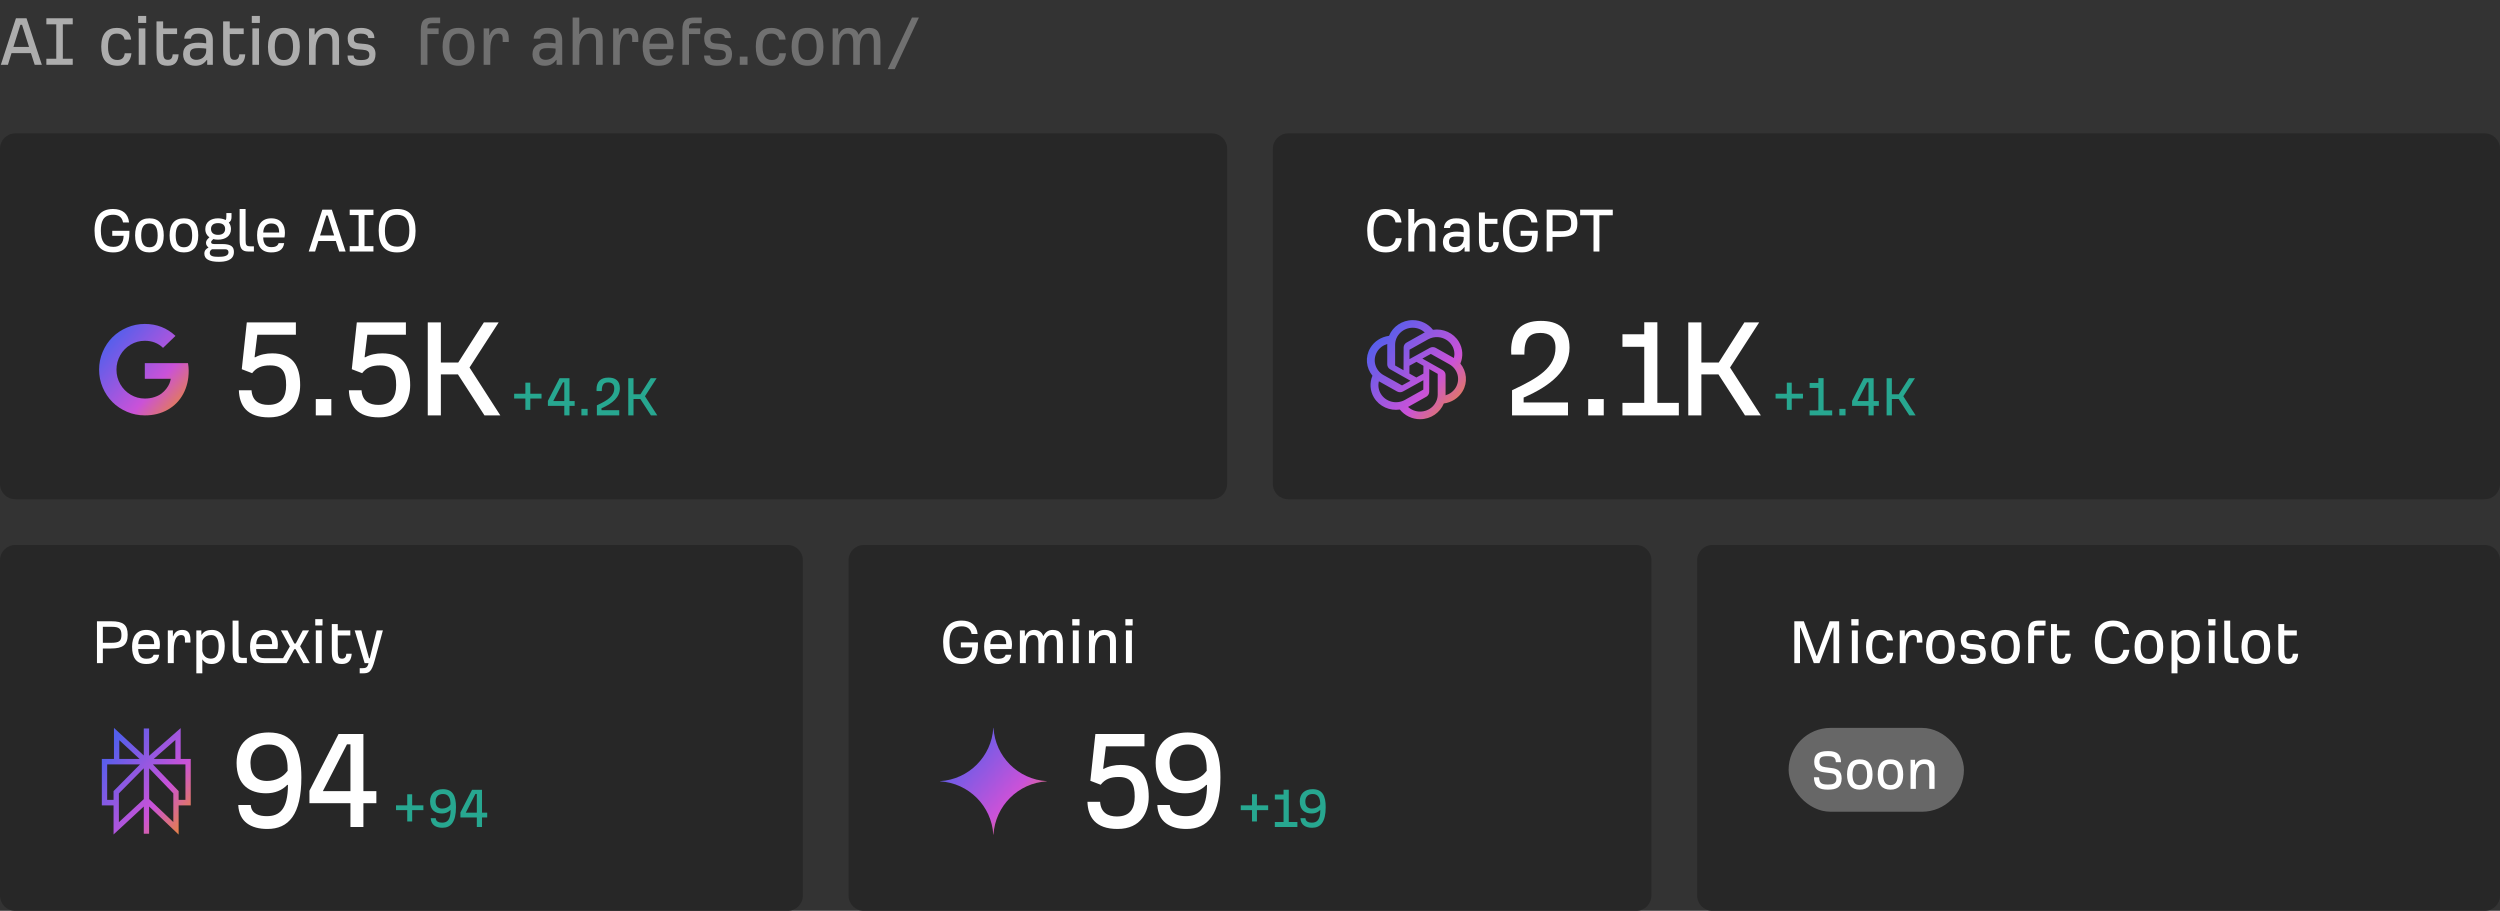
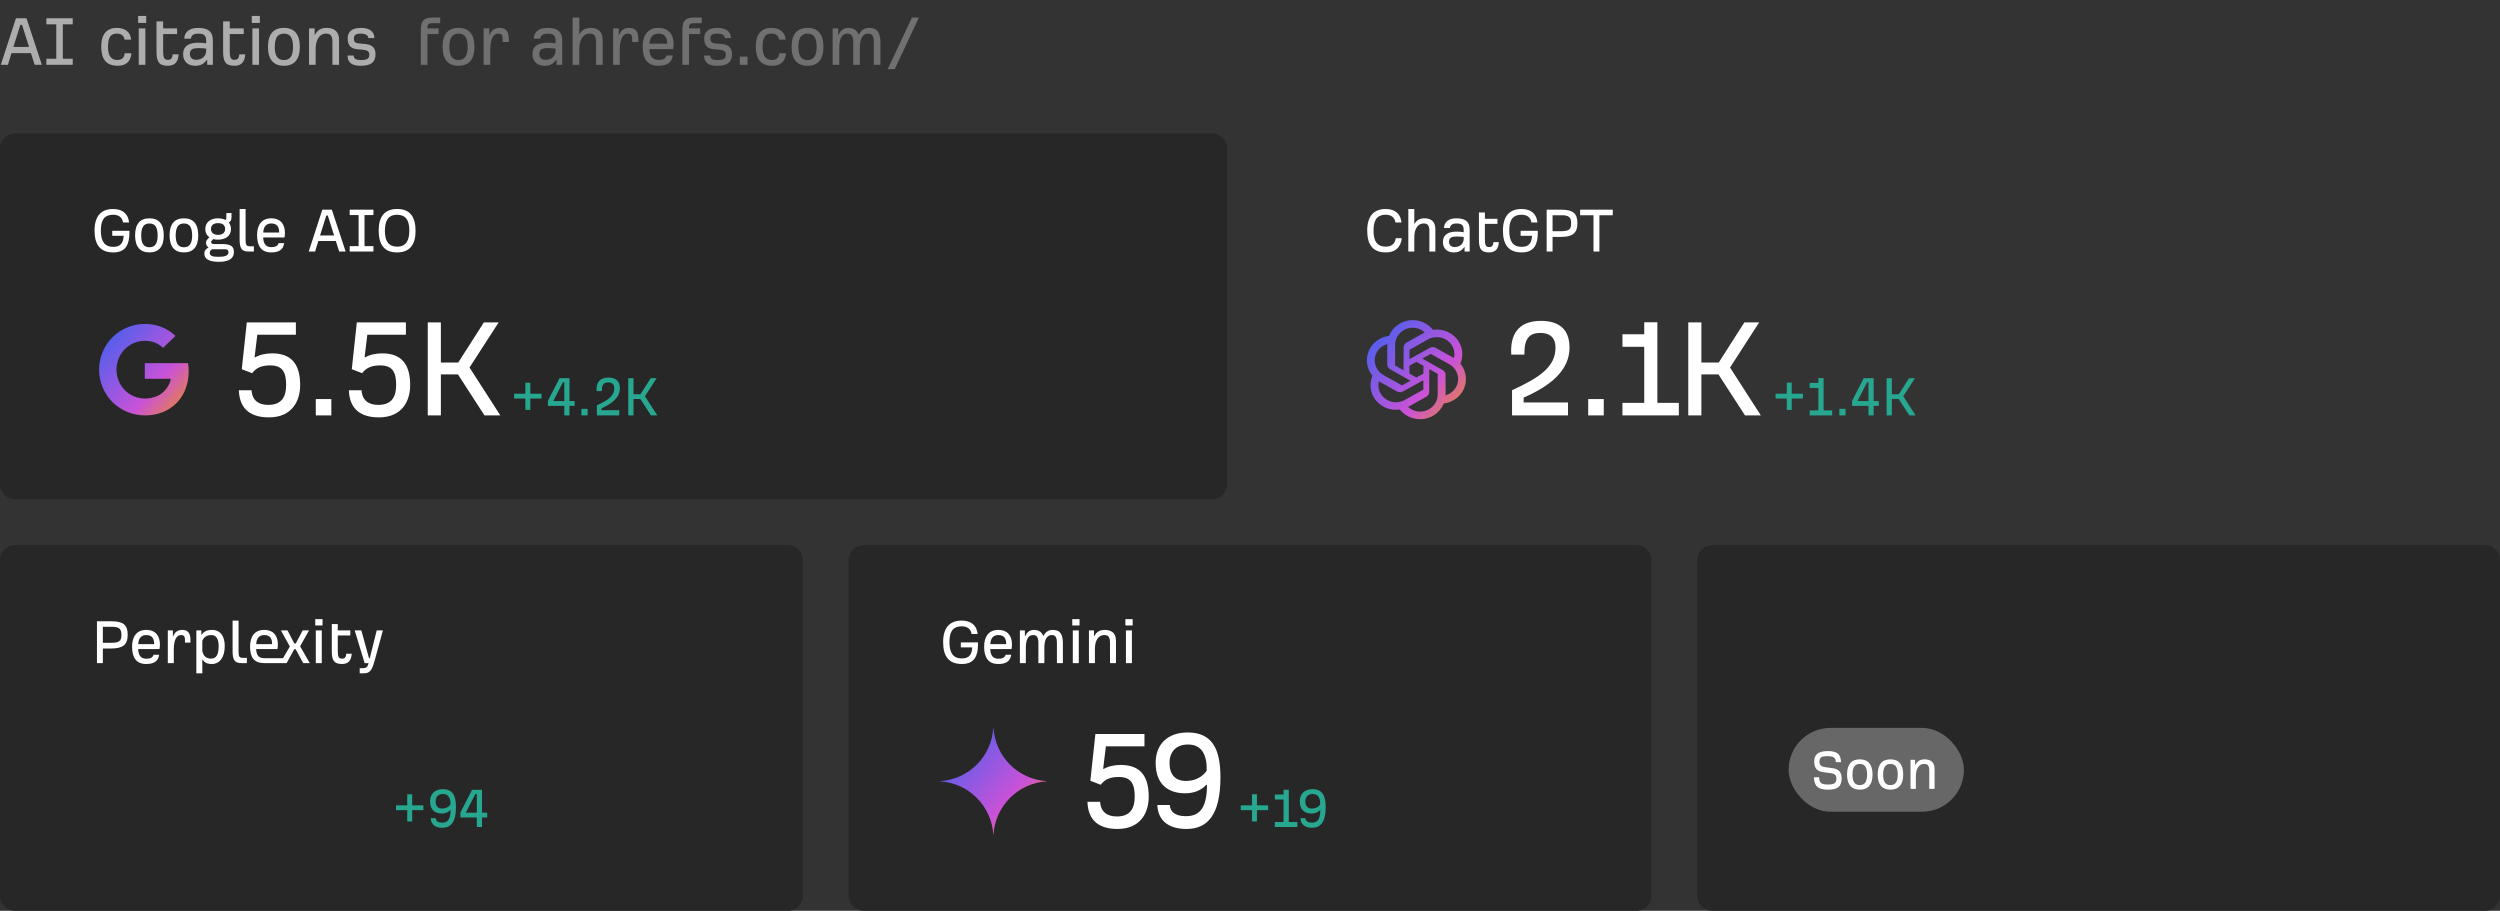
<svg xmlns="http://www.w3.org/2000/svg" width="656" height="239" viewBox="0 0 656 239" fill="none">
  <rect x="0" y="0" width="656" height="239" fill="#333333" stroke="none" />
  <g clip-path="url(#clip0_7828_23006)">
    <path d="M0.22 17L4.18 4.8H6.96L10.98 17H9.1L8.12 13.94H3.02L2.08 17H0.22ZM3.52 12.32H7.62L5.78 6.5H5.34L3.52 12.32ZM12.166 17V15.42H14.766V6.38H12.166V4.8H19.086V6.38H16.486V15.42H19.086V17H12.166ZM30.906 17.26C27.826 17.26 26.566 15.46 26.566 12.22C26.566 8.82 28.146 7.32 30.646 7.32C32.626 7.32 34.246 8.26 34.406 10.4H32.686C32.466 9.18 31.646 8.82 30.646 8.82C28.986 8.82 28.346 9.82 28.346 12.4C28.346 14.66 29.206 15.74 30.766 15.74C31.786 15.74 32.586 15.32 32.726 13.98H34.486C34.306 16.38 32.766 17.26 30.906 17.26ZM36.244 6.02V4.18H38.364V6.02H36.244ZM36.404 17V7.46H38.144V17H36.404ZM44.028 17.26C41.568 17.26 41.068 16 41.068 13.5V5.62H42.807V7.46H46.468V8.94H42.807V13.38C42.807 15.14 43.068 15.7 44.068 15.7C44.828 15.7 45.227 15.3 45.307 14.26H46.867C46.767 16.04 46.047 17.26 44.028 17.26ZM51.208 17.26C49.508 17.26 48.048 16.32 48.048 14.22C48.048 12.04 49.648 11.2 52.068 11.2C52.748 11.2 53.628 11.28 54.108 11.38V10.88C54.108 9.46 53.748 8.82 52.008 8.82C51.228 8.82 50.228 9 50.088 10.14H48.348C48.428 8.46 49.648 7.32 51.908 7.32C54.148 7.32 55.848 7.94 55.848 10.6V17H54.368V15.72H54.268C53.348 16.96 52.388 17.26 51.208 17.26ZM51.508 15.7C52.288 15.7 54.128 15.32 54.108 13.14V12.76C53.788 12.72 53.068 12.62 52.168 12.62C50.868 12.62 49.828 12.78 49.828 14.16C49.828 15.28 50.628 15.7 51.508 15.7ZM61.508 17.26C59.048 17.26 58.548 16 58.548 13.5V5.62H60.288V7.46H63.948V8.94H60.288V13.38C60.288 15.14 60.548 15.7 61.548 15.7C62.308 15.7 62.708 15.3 62.788 14.26H64.348C64.248 16.04 63.528 17.26 61.508 17.26ZM66.068 6.02V4.18H68.188V6.02H66.068ZM66.228 17V7.46H67.968V17H66.228ZM74.496 17.26C71.756 17.26 70.316 15.58 70.316 12.3C70.316 9 71.736 7.32 74.496 7.32C77.256 7.32 78.676 9 78.676 12.3C78.676 15.58 77.236 17.26 74.496 17.26ZM74.496 15.76C76.216 15.76 76.876 14.56 76.896 12.32C76.876 10.04 76.236 8.82 74.496 8.82C72.756 8.82 72.116 10.04 72.096 12.32C72.116 14.56 72.776 15.76 74.496 15.76ZM81.088 17V7.46H82.568V9.1H82.668C83.288 7.94 84.208 7.32 85.668 7.32C87.328 7.32 88.968 7.94 88.968 10.48V17H87.228V10.98C87.228 9.06 86.448 8.82 85.508 8.82C83.928 8.82 82.828 10.32 82.828 12.82V17H81.088ZM94.553 17.26C92.633 17.26 91.193 16.6 91.193 14.58H92.793C92.833 15.46 93.513 15.76 94.633 15.76C96.173 15.76 96.913 15.48 96.913 14.36C96.913 13.46 96.353 13.14 95.093 13.04L93.873 12.94C92.373 12.82 91.233 12.22 91.233 10.1C91.233 8.94 91.673 7.32 94.753 7.32C96.473 7.32 98.233 7.96 98.233 9.98H96.633C96.633 9.08 95.613 8.82 94.673 8.82C93.813 8.82 92.853 8.94 92.853 10.1C92.853 10.86 93.073 11.3 94.253 11.4L95.813 11.54C97.653 11.7 98.533 12.62 98.533 14.16C98.533 16.44 97.233 17.26 94.553 17.26Z" fill="white" fill-opacity="0.6" />
    <path d="M110.42 17V7.84C110.44 5.02 111.64 4.6 113.74 4.6H115.5V6.08H113.9C112.8 6.08 112.16 6.12 112.16 7.18V7.46H115.1V8.94H112.16V17H110.42ZM120.313 17.26C117.573 17.26 116.133 15.58 116.133 12.3C116.133 9 117.553 7.32 120.313 7.32C123.073 7.32 124.493 9 124.493 12.3C124.493 15.58 123.053 17.26 120.313 17.26ZM120.313 15.76C122.033 15.76 122.693 14.56 122.713 12.32C122.693 10.04 122.053 8.82 120.313 8.82C118.573 8.82 117.933 10.04 117.913 12.32C117.933 14.56 118.593 15.76 120.313 15.76ZM126.904 17V7.46H128.384V9.18H128.484C128.904 7.94 129.804 7.32 131.104 7.32C132.464 7.32 133.504 7.92 133.504 10.18V11.02H131.904V10.14C131.904 9.1 131.424 8.82 130.804 8.82C129.624 8.82 128.644 9.82 128.644 13.14V17H126.904ZM142.884 17.26C141.184 17.26 139.724 16.32 139.724 14.22C139.724 12.04 141.324 11.2 143.744 11.2C144.424 11.2 145.304 11.28 145.784 11.38V10.88C145.784 9.46 145.424 8.82 143.684 8.82C142.904 8.82 141.904 9 141.764 10.14H140.024C140.104 8.46 141.324 7.32 143.584 7.32C145.824 7.32 147.524 7.94 147.524 10.6V17H146.044V15.72H145.944C145.024 16.96 144.064 17.26 142.884 17.26ZM143.184 15.7C143.964 15.7 145.804 15.32 145.784 13.14V12.76C145.464 12.72 144.744 12.62 143.844 12.62C142.544 12.62 141.504 12.78 141.504 14.16C141.504 15.28 142.304 15.7 143.184 15.7ZM150.264 17V4.6H152.004V8.9H152.104C152.724 7.78 153.724 7.32 155.004 7.32C156.624 7.32 158.144 8.02 158.144 10.48V17H156.404V10.98C156.404 9.06 155.624 8.82 154.684 8.82C153.104 8.82 152.004 10.32 152.004 12.82V17H150.264ZM160.889 17V7.46H162.369V9.18H162.469C162.889 7.94 163.789 7.32 165.089 7.32C166.449 7.32 167.489 7.92 167.489 10.18V11.02H165.889V10.14C165.889 9.1 165.409 8.82 164.789 8.82C163.609 8.82 162.629 9.82 162.629 13.14V17H160.889ZM172.753 17.26C169.813 17.26 168.633 15.32 168.633 12.22C168.633 9.24 169.993 7.32 172.753 7.32C175.613 7.32 176.753 9.22 176.753 11.54C176.753 12.02 176.693 12.58 176.613 12.9H170.413C170.473 14.72 171.193 15.72 172.753 15.72C173.613 15.72 174.593 15.58 174.913 14.56H176.533C176.253 16.64 174.733 17.26 172.753 17.26ZM170.433 11.46H175.073C175.073 9.62 174.293 8.82 172.753 8.82C171.393 8.82 170.493 9.68 170.433 11.46ZM179.053 17V7.84C179.073 5.02 180.273 4.6 182.373 4.6H184.133V6.08H182.533C181.433 6.08 180.793 6.12 180.793 7.18V7.46H183.733V8.94H180.793V17H179.053ZM188.104 17.26C186.184 17.26 184.744 16.6 184.744 14.58H186.344C186.384 15.46 187.064 15.76 188.184 15.76C189.724 15.76 190.464 15.48 190.464 14.36C190.464 13.46 189.904 13.14 188.644 13.04L187.424 12.94C185.924 12.82 184.784 12.22 184.784 10.1C184.784 8.94 185.224 7.32 188.304 7.32C190.024 7.32 191.784 7.96 191.784 9.98H190.184C190.184 9.08 189.164 8.82 188.224 8.82C187.364 8.82 186.404 8.94 186.404 10.1C186.404 10.86 186.624 11.3 187.804 11.4L189.364 11.54C191.204 11.7 192.084 12.62 192.084 14.16C192.084 16.44 190.784 17.26 188.104 17.26ZM194.112 17V14.86H196.152V17H194.112ZM202.66 17.26C199.58 17.26 198.32 15.46 198.32 12.22C198.32 8.82 199.9 7.32 202.4 7.32C204.38 7.32 206 8.26 206.16 10.4H204.44C204.22 9.18 203.4 8.82 202.4 8.82C200.74 8.82 200.1 9.82 200.1 12.4C200.1 14.66 200.96 15.74 202.52 15.74C203.54 15.74 204.34 15.32 204.48 13.98H206.24C206.06 16.38 204.52 17.26 202.66 17.26ZM211.895 17.26C209.155 17.26 207.715 15.58 207.715 12.3C207.715 9 209.135 7.32 211.895 7.32C214.655 7.32 216.075 9 216.075 12.3C216.075 15.58 214.635 17.26 211.895 17.26ZM211.895 15.76C213.615 15.76 214.275 14.56 214.295 12.32C214.275 10.04 213.635 8.82 211.895 8.82C210.155 8.82 209.515 10.04 209.495 12.32C209.515 14.56 210.175 15.76 211.895 15.76ZM218.486 17V7.46H219.946V9.08H220.046C220.526 8.1 221.266 7.32 222.626 7.32C223.746 7.32 224.846 7.8 225.286 9.08H225.366C225.866 8.08 226.686 7.32 228.066 7.32C230.426 7.32 230.986 8.84 231.026 11.14V17H229.286V11.14C229.286 9.32 228.766 8.82 227.806 8.82C226.406 8.82 225.626 10.06 225.626 12.54V17H223.886V11.14C223.886 9.32 223.326 8.82 222.366 8.82C220.926 8.82 220.226 10.06 220.226 12.54V17H218.486ZM232.94 18.14L239.3 4.6H241.12L234.78 18.14H232.94Z" fill="white" fill-opacity="0.3" />
    <path d="M0 39C0 36.791 1.791 35 4 35H318C320.209 35 322 36.791 322 39V127C322 129.209 320.209 131 318 131H4C1.791 131 0 129.209 0 127V39Z" fill="#272727" />
    <path d="M29.76 66.234C26.304 66.234 24.81 64.254 24.81 60.474C24.81 56.802 26.466 54.84 29.67 54.84C32.154 54.84 33.648 56.1 33.864 58.368H32.28C32.046 56.928 31.038 56.352 29.724 56.352C26.952 56.352 26.466 58.296 26.466 60.546C26.466 63.354 27.474 64.776 29.742 64.776C31.542 64.776 32.37 63.822 32.442 61.878H29.454V60.564H33.954V61.104C33.954 63.894 33.144 66.234 29.76 66.234ZM39.209 66.234C36.743 66.234 35.447 64.722 35.447 61.77C35.447 58.8 36.725 57.288 39.209 57.288C41.693 57.288 42.971 58.8 42.971 61.77C42.971 64.722 41.675 66.234 39.209 66.234ZM39.209 64.884C40.757 64.884 41.351 63.804 41.369 61.788C41.351 59.736 40.775 58.638 39.209 58.638C37.643 58.638 37.067 59.736 37.049 61.788C37.067 63.804 37.661 64.884 39.209 64.884ZM48.262 66.234C45.796 66.234 44.5 64.722 44.5 61.77C44.5 58.8 45.778 57.288 48.262 57.288C50.746 57.288 52.024 58.8 52.024 61.77C52.024 64.722 50.728 66.234 48.262 66.234ZM48.262 64.884C49.81 64.884 50.404 63.804 50.422 61.788C50.404 59.736 49.828 58.638 48.262 58.638C46.696 58.638 46.12 59.736 46.102 61.788C46.12 63.804 46.714 64.884 48.262 64.884ZM57.419 68.7C54.845 68.7 53.621 67.944 53.621 66.558C53.621 65.766 54.035 65.298 54.719 64.956C54.413 64.668 54.053 64.344 54.053 63.732C54.053 63.372 54.197 62.994 54.647 62.562L54.953 62.274C54.287 61.806 53.873 61.086 53.873 60.096C53.873 58.224 55.367 57.288 57.185 57.288C57.887 57.288 58.679 57.432 59.201 57.738C59.381 57.54 59.399 57.144 59.399 56.766V55.902H60.749V56.964C60.749 57.666 60.533 58.098 60.029 58.404C60.407 58.836 60.605 59.43 60.605 60.096C60.605 61.95 59.129 62.886 57.203 62.886C56.825 62.886 56.303 62.85 55.997 62.724L55.709 62.994C55.547 63.156 55.403 63.282 55.403 63.552C55.403 63.84 55.565 64.038 56.249 64.038H58.337C60.785 64.038 61.379 64.866 61.379 66.108C61.379 68.43 58.967 68.7 57.419 68.7ZM57.221 61.626C58.571 61.626 59.075 60.906 59.075 60.078C59.075 59.214 58.553 58.548 57.221 58.548C55.889 58.548 55.367 59.214 55.367 60.078C55.367 60.906 55.871 61.626 57.221 61.626ZM57.311 67.386C58.427 67.386 59.957 67.296 59.957 66.198C59.957 65.658 59.651 65.406 59.093 65.406H55.655C55.331 65.55 55.043 65.856 55.043 66.342C55.043 67.278 56.105 67.386 57.311 67.386ZM65.146 66C63.346 66 62.878 65.028 62.878 62.85V54.84H64.444V62.976C64.444 64.326 64.642 64.632 65.704 64.632H66.622V66H65.146ZM71.165 66.234C68.519 66.234 67.457 64.488 67.457 61.698C67.457 59.016 68.681 57.288 71.165 57.288C73.739 57.288 74.765 58.998 74.765 61.086C74.765 61.518 74.711 62.022 74.639 62.31H69.059C69.113 63.948 69.761 64.848 71.165 64.848C71.939 64.848 72.821 64.722 73.109 63.804H74.567C74.315 65.676 72.947 66.234 71.165 66.234ZM69.077 61.014H73.253C73.253 59.358 72.551 58.638 71.165 58.638C69.941 58.638 69.131 59.412 69.077 61.014ZM81.01 66L84.575 55.02H87.076L90.695 66H89.002L88.121 63.246H83.531L82.684 66H81.01ZM83.981 61.788H87.671L86.014 56.55H85.618L83.981 61.788ZM91.762 66V64.578H94.102V56.442H91.762V55.02H97.99V56.442H95.65V64.578H97.99V66H91.762ZM104.203 66.234C100.819 66.252 99.361 64.164 99.361 60.474C99.361 56.856 100.909 54.84 104.203 54.84C107.587 54.822 109.045 56.91 109.045 60.6C109.045 64.218 107.497 66.234 104.203 66.234ZM104.203 64.722C106.831 64.722 107.407 62.688 107.407 60.438C107.407 57.702 106.399 56.37 104.203 56.352C101.575 56.352 100.999 58.368 100.999 60.618C100.999 63.354 102.007 64.704 104.203 64.722Z" fill="white" />
    <path d="M38 95.281H49.328C49.453 95.979 49.516 96.646 49.516 97.281C49.516 99.542 49.042 101.56 48.094 103.336C47.146 105.112 45.794 106.5 44.039 107.5C42.284 108.5 40.271 109 38 109C36.365 109 34.807 108.685 33.328 108.055C31.849 107.424 30.573 106.573 29.5 105.5C28.427 104.427 27.576 103.151 26.945 101.672C26.315 100.193 26 98.635 26 97C26 95.365 26.315 93.807 26.945 92.328C27.576 90.849 28.427 89.573 29.5 88.5C30.573 87.427 31.849 86.576 33.328 85.945C34.807 85.315 36.365 85 38 85C41.125 85 43.807 86.047 46.047 88.141L42.781 91.281C41.5 90.042 39.906 89.422 38 89.422C36.656 89.422 35.414 89.76 34.273 90.438C33.133 91.115 32.229 92.034 31.562 93.195C30.896 94.357 30.562 95.625 30.562 97C30.562 98.375 30.896 99.643 31.562 100.805C32.229 101.966 33.133 102.885 34.273 103.562C35.414 104.24 36.656 104.578 38 104.578C38.906 104.578 39.74 104.453 40.5 104.203C41.26 103.953 41.885 103.641 42.375 103.266C42.865 102.891 43.292 102.464 43.656 101.984C44.021 101.505 44.289 101.052 44.461 100.625C44.633 100.198 44.75 99.792 44.812 99.406H38V95.281Z" fill="url(#paint0_linear_7828_23006)" />
    <path d="M70.56 109.52C64.76 109.52 62.8 106.36 62.68 102.4H66C66.2 105.24 68.04 106.24 70.4 106.24C73.92 106.24 75.08 104.12 75.08 101.04C75.08 97.8 74.24 95.88 70.88 95.88C68.76 95.88 67.28 96.44 66.16 97.92L63.44 96.88L64.76 84.6H77.64V87.84H67.52L66.8 93.72L66.96 93.76C68.2 93.04 69.92 92.72 71.4 92.72C76.84 92.72 78.76 96 78.76 101.08C78.76 104.96 76.84 109.52 70.56 109.52ZM82.862 109V104.72H86.942V109H82.862ZM99.429 109.52C93.629 109.52 91.669 106.36 91.549 102.4H94.869C95.069 105.24 96.909 106.24 99.269 106.24C102.789 106.24 103.949 104.12 103.949 101.04C103.949 97.8 103.109 95.88 99.749 95.88C97.629 95.88 96.149 96.44 95.029 97.92L92.309 96.88L93.629 84.6H106.509V87.84H96.389L95.669 93.72L95.829 93.76C97.069 93.04 98.789 92.72 100.269 92.72C105.709 92.72 107.629 96 107.629 101.08C107.629 104.96 105.709 109.52 99.429 109.52ZM112.245 109V84.6H115.685V95.12H120.245L126.965 84.6H130.845L123.205 96.44L131.285 109H127.125L120.165 98.24H115.685V109H112.245Z" fill="white" />
    <path d="M137.856 107.544V104.584H134.912V103.32H137.856V100.408H139.152V103.32H142.096V104.584H139.152V107.544H137.856ZM148.072 109V106.504H143.768V105.192L146.824 99.24H149.432V105.24H150.792V106.504H149.432V109H148.072ZM145.176 105.24H148.072V100.328H147.704L145.176 105.24ZM152.559 109V107.288H154.191V109H152.559ZM156.62 109V106.36C159.452 105.048 161.18 103.944 161.18 101.896C161.18 100.744 160.492 100.344 159.596 100.344C158.508 100.344 157.916 100.856 157.916 102.472V102.616H156.54C156.524 102.472 156.524 102.344 156.524 102.216C156.524 100.168 157.58 99.08 159.644 99.08C161.42 99.08 162.652 99.832 162.652 101.896C162.652 104.216 160.732 105.88 157.836 107.128V107.64H162.492V109H156.62ZM164.858 109V99.24H166.234V103.448H168.058L170.746 99.24H172.298L169.242 103.976L172.474 109H170.81L168.026 104.696H166.234V109H164.858Z" fill="#27A790" />
-     <path d="M334 39C334 36.791 335.791 35 338 35H652C654.209 35 656 36.791 656 39V127C656 129.209 654.209 131 652 131H338C335.791 131 334 129.209 334 127V39Z" fill="#272727" />
    <path d="M363.67 66.234C360.268 66.234 358.756 64.254 358.756 60.474C358.756 56.802 360.43 54.84 363.58 54.84C366.01 54.84 367.54 56.1 367.756 58.368H366.172C365.938 56.928 364.912 56.352 363.634 56.352C360.916 56.352 360.412 58.296 360.412 60.546C360.412 63.354 361.42 64.722 363.652 64.722C365.146 64.722 366.046 63.966 366.244 62.508H367.828C367.54 64.992 366.082 66.234 363.67 66.234ZM369.544 66V54.84H371.11V58.71H371.2C371.758 57.702 372.658 57.288 373.81 57.288C375.268 57.288 376.636 57.918 376.636 60.132V66H375.07V60.582C375.07 58.854 374.368 58.638 373.522 58.638C372.1 58.638 371.11 59.988 371.11 62.238V66H369.544ZM381.464 66.234C379.934 66.234 378.62 65.388 378.62 63.498C378.62 61.536 380.06 60.78 382.238 60.78C382.85 60.78 383.642 60.852 384.074 60.942V60.492C384.074 59.214 383.75 58.638 382.184 58.638C381.482 58.638 380.582 58.8 380.456 59.826H378.89C378.962 58.314 380.06 57.288 382.094 57.288C384.11 57.288 385.64 57.846 385.64 60.24V66H384.308V64.848H384.218C383.39 65.964 382.526 66.234 381.464 66.234ZM381.734 64.83C382.436 64.83 384.092 64.488 384.074 62.526V62.184C383.786 62.148 383.138 62.058 382.328 62.058C381.158 62.058 380.222 62.202 380.222 63.444C380.222 64.452 380.942 64.83 381.734 64.83ZM390.734 66.234C388.52 66.234 388.07 65.1 388.07 62.85V55.758H389.636V57.414H392.93V58.746H389.636V62.742C389.636 64.326 389.87 64.83 390.77 64.83C391.454 64.83 391.814 64.47 391.886 63.534H393.29C393.2 65.136 392.552 66.234 390.734 66.234ZM399.321 66.234C395.865 66.234 394.371 64.254 394.371 60.474C394.371 56.802 396.027 54.84 399.231 54.84C401.715 54.84 403.209 56.1 403.425 58.368H401.841C401.607 56.928 400.599 56.352 399.285 56.352C396.513 56.352 396.027 58.296 396.027 60.546C396.027 63.354 397.035 64.776 399.303 64.776C401.103 64.776 401.931 63.822 402.003 61.878H399.015V60.564H403.515V61.104C403.515 63.894 402.705 66.234 399.321 66.234ZM405.846 66V55.02H409.608C412.722 55.02 413.91 55.956 413.91 58.566C413.91 61.266 412.56 62.166 409.518 62.166H407.394V66H405.846ZM407.394 60.672H409.518C411.66 60.672 412.272 60.24 412.272 58.602C412.272 56.982 411.642 56.478 409.806 56.478H407.394V60.672ZM418.135 66V56.478H414.625V55.02H423.193V56.478H419.683V66H418.135Z" fill="white" />
    <path d="M370.706 84C367.877 84 365.453 85.716 364.477 88.127C362.434 88.391 360.609 89.545 359.559 91.307C358.145 93.679 358.467 96.568 360.134 98.592C359.35 100.436 359.468 102.544 360.517 104.305C361.932 106.678 364.68 107.852 367.325 107.465C368.583 109.045 370.526 110 372.627 110C375.456 110 377.88 108.284 378.856 105.873C380.899 105.609 382.724 104.455 383.774 102.693C385.189 100.321 384.866 97.432 383.199 95.408C383.983 93.564 383.865 91.456 382.816 89.695C381.401 87.322 378.653 86.148 376.008 86.535C374.75 84.955 372.807 84 370.706 84ZM370.706 86C371.9 86 373.02 86.455 373.867 87.227C373.803 87.26 373.736 87.287 373.672 87.322L369.086 89.887C368.609 90.153 368.314 90.646 368.312 91.18L368.284 97.147L366.079 95.9V90.481C366.079 88.01 368.155 86 370.706 86ZM377.339 88.467C378.821 88.569 380.229 89.358 381.027 90.695C381.623 91.696 381.777 92.863 381.511 93.959C381.448 93.921 381.39 93.878 381.325 93.842L376.738 91.277C376.261 91.011 375.673 91.01 375.195 91.275L369.845 94.236L369.857 91.766L374.704 89.055C375.533 88.592 376.45 88.406 377.339 88.467ZM364.023 90.268C364.021 90.339 364.013 90.409 364.013 90.481V95.607C364.013 96.141 364.306 96.635 364.782 96.904L370.105 99.91L367.89 101.135L363.041 98.426C360.832 97.191 360.073 94.444 361.348 92.305C361.945 91.304 362.91 90.592 364.023 90.268ZM375.443 92.865L380.292 95.574C382.501 96.809 383.26 99.556 381.985 101.695C381.388 102.696 380.423 103.408 379.31 103.732C379.312 103.661 379.32 103.591 379.32 103.52V98.393C379.32 97.859 379.028 97.365 378.551 97.096L373.228 94.09L375.443 92.865ZM371.677 94.947L373.506 95.981L373.496 98.035L371.656 99.053L369.827 98.018L369.837 95.965L371.677 94.947ZM375.049 96.853L377.254 98.1V103.52C377.254 105.99 375.178 108 372.627 108C371.433 108 370.313 107.545 369.466 106.773C369.53 106.74 369.597 106.713 369.661 106.678L374.247 104.113C374.724 103.847 375.019 103.354 375.021 102.82L375.049 96.853ZM373.488 99.764L373.476 102.234L368.629 104.945C366.419 106.18 363.582 105.444 362.306 103.305C361.71 102.304 361.556 101.137 361.822 100.041C361.885 100.079 361.943 100.122 362.008 100.158L366.595 102.723C367.072 102.989 367.66 102.99 368.138 102.725L373.488 99.764Z" fill="url(#paint1_linear_7828_23006)" />
    <path d="M396.76 109V102.4C403.84 99.12 408.16 96.36 408.16 91.24C408.16 88.36 406.44 87.36 404.2 87.36C401.48 87.36 400 88.64 400 92.68V93.04H396.56C396.52 92.68 396.52 92.36 396.52 92.04C396.52 86.92 399.16 84.2 404.32 84.2C408.76 84.2 411.84 86.08 411.84 91.24C411.84 97.04 407.04 101.2 399.8 104.32V105.6H411.44V109H396.76ZM416.745 109V104.72H420.825V109H416.745ZM425.73 109V105.72H431.45V91H425.73V87.72H431.45V84.56H434.89V105.72H440.53V109H425.73ZM443.003 109V84.6H446.443V95.12H451.003L457.723 84.6H461.603L453.963 96.44L462.043 109H457.883L450.923 98.24H446.443V109H443.003Z" fill="white" />
    <path d="M468.856 107.544V104.584H465.912V103.32H468.856V100.408H470.152V103.32H473.096V104.584H470.152V107.544H468.856ZM474.848 109V107.688H477.136V101.8H474.848V100.488H477.136V99.224H478.512V107.688H480.768V109H474.848ZM482.637 109V107.288H484.269V109H482.637ZM490.29 109V106.504H485.986V105.192L489.042 99.24H491.65V105.24H493.01V106.504H491.65V109H490.29ZM487.394 105.24H490.29V100.328H489.922L487.394 105.24ZM495.046 109V99.24H496.422V103.448H498.246L500.934 99.24H502.486L499.43 103.976L502.662 109H500.998L498.214 104.696H496.422V109H495.046Z" fill="#27A790" />
    <path d="M0 147C0 144.791 1.791 143 4 143H206.667C208.876 143 210.667 144.791 210.667 147V235C210.667 237.209 208.876 239 206.667 239H4C1.791 239 0 237.209 0 235V147Z" fill="#272727" />
    <path d="M25.44 174V163.02H29.202C32.316 163.02 33.504 163.956 33.504 166.566C33.504 169.266 32.154 170.166 29.112 170.166H26.988V174H25.44ZM26.988 168.672H29.112C31.254 168.672 31.866 168.24 31.866 166.602C31.866 164.982 31.236 164.478 29.4 164.478H26.988V168.672ZM38.364 174.234C35.718 174.234 34.656 172.488 34.656 169.698C34.656 167.016 35.88 165.288 38.364 165.288C40.938 165.288 41.964 166.998 41.964 169.086C41.964 169.518 41.91 170.022 41.838 170.31H36.258C36.312 171.948 36.96 172.848 38.364 172.848C39.138 172.848 40.02 172.722 40.308 171.804H41.766C41.514 173.676 40.146 174.234 38.364 174.234ZM36.276 169.014H40.452C40.452 167.358 39.75 166.638 38.364 166.638C37.14 166.638 36.33 167.412 36.276 169.014ZM44.034 174V165.414H45.366V166.962H45.456C45.834 165.846 46.644 165.288 47.814 165.288C49.038 165.288 49.974 165.828 49.974 167.862V168.618H48.534V167.826C48.534 166.89 48.102 166.638 47.544 166.638C46.482 166.638 45.6 167.538 45.6 170.526V174H44.034ZM51.522 176.682V165.414H52.836V166.548H52.926C53.592 165.522 54.582 165.288 55.626 165.288C57.93 165.288 58.974 167.07 58.974 169.518C58.974 172.254 57.822 174.234 55.554 174.234C54.762 174.234 53.844 174.126 53.088 173.01V176.682H51.522ZM55.356 172.83C56.922 172.812 57.372 171.534 57.372 169.554C57.372 168.042 56.976 166.638 55.446 166.638C54.528 166.638 53.592 166.962 53.088 168.132V170.85C53.43 172.38 54.312 172.794 55.356 172.83ZM63.3 174C61.5 174 61.032 173.028 61.032 170.85V162.84H62.598V170.976C62.598 172.326 62.796 172.632 63.858 172.632H64.776V174H63.3ZM69.319 174C66.673 174 65.611 172.488 65.611 169.698C65.611 167.016 66.835 165.288 69.319 165.288C71.893 165.288 72.919 166.998 72.919 169.086C72.919 169.518 72.865 170.022 72.793 170.31H67.213C67.267 171.948 67.915 172.704 69.319 172.704H74.269L76.051 169.644L73.711 165.414H75.439L77.239 168.87H77.599L79.435 165.414H81.091L78.751 169.59L81.289 174H79.561L77.581 170.346H77.221L75.205 174H69.319ZM67.231 169.014H71.407C71.407 167.358 70.705 166.638 69.319 166.638C68.095 166.638 67.285 167.412 67.231 169.014ZM82.723 164.118V162.462H84.631V164.118H82.723ZM82.867 174V165.414H84.433V174H82.867ZM89.728 174.234C87.514 174.234 87.064 173.1 87.064 170.85V163.758H88.63V165.414H91.924V166.746H88.63V170.742C88.63 172.326 88.864 172.83 89.764 172.83C90.448 172.83 90.808 172.47 90.88 171.534H92.284C92.194 173.136 91.546 174.234 89.728 174.234ZM94.385 176.682V175.332H95.087C95.951 175.332 96.455 175.188 96.707 174H95.681L93.071 165.414H94.817L96.833 172.722H97.031L98.849 165.414H100.469L98.345 173.226C97.463 176.466 96.797 176.682 95.123 176.682H94.385Z" fill="white" />
-     <path d="M46.012 194.174L40.351 199.136H46.012V194.174ZM39.123 198.32L47.409 191.056V199.136H50.056V211.341H46.876V219L39.123 211.625V218.769H37.726V211.629L29.796 218.969V211.341H26.722V199.136H29.902V191L37.726 198.23V191.153H39.123V198.32ZM36.725 200.585C33.855 200.587 30.988 200.585 28.119 200.585V209.893H29.796V207.585L36.726 200.586L36.725 200.585ZM40.128 200.585L46.877 207.59V209.892H48.659V200.584C45.817 200.584 42.972 200.586 40.128 200.584V200.585ZM36.609 199.137L31.3 194.23V199.137H36.609ZM37.726 209.695V201.593L31.194 208.19V215.741L37.726 209.695ZM39.142 201.609V209.681L45.479 215.709C45.479 213.2 45.478 210.693 45.478 208.184L39.142 201.609Z" fill="url(#paint2_linear_7828_23006)" />
-     <path d="M70.16 217.52C65.84 217.52 62.72 215.64 62.52 211.24H65.8C65.96 213.64 68.12 214.16 70 214.16C73.32 214.16 75.52 212.44 75.56 206L75.4 205.92C74.04 207.4 72.08 208.16 69.84 208.16C65.6 208.16 62.08 206.04 62.08 200.16C62.08 195.2 65.32 192.2 70.48 192.2C77 192.2 79.08 196.64 79.08 203.96C79.08 213.8 75.72 217.52 70.16 217.52ZM70.04 204.92C72.36 204.92 74.32 203.92 75.48 202.24C75.56 198.32 74.36 195.36 70.56 195.36C67.4 195.36 65.72 197.32 65.72 200.2C65.72 203.32 67.28 204.92 70.04 204.92ZM91.957 217V210.76H81.197V207.48L88.837 192.6H95.357V207.6H98.757V210.76H95.357V217H91.957ZM84.717 207.6H91.957V195.32H91.037L84.717 207.6Z" fill="white" />
    <path d="M106.856 215.544V212.584H103.912V211.32H106.856V208.408H108.152V211.32H111.096V212.584H108.152V215.544H106.856ZM116.08 217.208C114.352 217.208 113.104 216.456 113.024 214.696H114.336C114.4 215.656 115.264 215.864 116.016 215.864C117.344 215.864 118.224 215.176 118.24 212.6L118.176 212.568C117.632 213.16 116.848 213.464 115.952 213.464C114.256 213.464 112.848 212.616 112.848 210.264C112.848 208.28 114.144 207.08 116.208 207.08C118.816 207.08 119.648 208.856 119.648 211.784C119.648 215.72 118.304 217.208 116.08 217.208ZM116.032 212.168C116.96 212.168 117.744 211.768 118.208 211.096C118.24 209.528 117.76 208.344 116.24 208.344C114.976 208.344 114.304 209.128 114.304 210.28C114.304 211.528 114.928 212.168 116.032 212.168ZM125.119 217V214.504H120.815V213.192L123.871 207.24H126.479V213.24H127.839V214.504H126.479V217H125.119ZM122.223 213.24H125.119V208.328H124.751L122.223 213.24Z" fill="#27A790" />
    <path d="M222.667 147C222.667 144.791 224.457 143 226.667 143H429.333C431.542 143 433.333 144.791 433.333 147V235C433.333 237.209 431.542 239 429.333 239H226.667C224.457 239 222.667 237.209 222.667 235V147Z" fill="#272727" />
    <path d="M252.427 174.234C248.971 174.234 247.477 172.254 247.477 168.474C247.477 164.802 249.133 162.84 252.337 162.84C254.821 162.84 256.315 164.1 256.531 166.368H254.947C254.713 164.928 253.705 164.352 252.391 164.352C249.619 164.352 249.133 166.296 249.133 168.546C249.133 171.354 250.141 172.776 252.409 172.776C254.209 172.776 255.037 171.822 255.109 169.878H252.121V168.564H256.621V169.104C256.621 171.894 255.811 174.234 252.427 174.234ZM261.944 174.234C259.298 174.234 258.236 172.488 258.236 169.698C258.236 167.016 259.46 165.288 261.944 165.288C264.518 165.288 265.544 166.998 265.544 169.086C265.544 169.518 265.49 170.022 265.418 170.31H259.838C259.892 171.948 260.54 172.848 261.944 172.848C262.718 172.848 263.6 172.722 263.888 171.804H265.346C265.094 173.676 263.726 174.234 261.944 174.234ZM259.856 169.014H264.032C264.032 167.358 263.33 166.638 261.944 166.638C260.72 166.638 259.91 167.412 259.856 169.014ZM267.614 174V165.414H268.928V166.872H269.018C269.45 165.99 270.116 165.288 271.34 165.288C272.348 165.288 273.338 165.72 273.734 166.872H273.806C274.256 165.972 274.994 165.288 276.236 165.288C278.36 165.288 278.864 166.656 278.9 168.726V174H277.334V168.726C277.334 167.088 276.866 166.638 276.002 166.638C274.742 166.638 274.04 167.754 274.04 169.986V174H272.474V168.726C272.474 167.088 271.97 166.638 271.106 166.638C269.81 166.638 269.18 167.754 269.18 169.986V174H267.614ZM281.361 164.118V162.462H283.269V164.118H281.361ZM281.505 174V165.414H283.071V174H281.505ZM285.737 174V165.414H287.069V166.89H287.159C287.717 165.846 288.545 165.288 289.859 165.288C291.353 165.288 292.829 165.846 292.829 168.132V174H291.263V168.582C291.263 166.854 290.561 166.638 289.715 166.638C288.293 166.638 287.303 167.988 287.303 170.238V174H285.737ZM295.3 164.118V162.462H297.208V164.118H295.3ZM295.444 174V165.414H297.01V174H295.444Z" fill="white" />
    <g clip-path="url(#clip1_7828_23006)">
      <path d="M274.667 205.026C267.137 205.482 261.148 211.488 260.693 219H260.64C260.185 211.47 254.179 205.482 246.667 205.026V204.974C254.196 204.518 260.185 198.512 260.64 191H260.693C261.148 198.53 267.154 204.518 274.667 204.974V205.026Z" fill="url(#paint3_linear_7828_23006)" />
    </g>
    <path d="M293.227 217.52C287.427 217.52 285.467 214.36 285.347 210.4H288.667C288.867 213.24 290.707 214.24 293.067 214.24C296.587 214.24 297.747 212.12 297.747 209.04C297.747 205.8 296.907 203.88 293.547 203.88C291.427 203.88 289.947 204.44 288.827 205.92L286.107 204.88L287.427 192.6H300.307V195.84H290.187L289.467 201.72L289.627 201.76C290.867 201.04 292.587 200.72 294.067 200.72C299.507 200.72 301.427 204 301.427 209.08C301.427 212.96 299.507 217.52 293.227 217.52ZM311.323 217.52C307.003 217.52 303.883 215.64 303.683 211.24H306.963C307.123 213.64 309.283 214.16 311.163 214.16C314.483 214.16 316.683 212.44 316.723 206L316.563 205.92C315.203 207.4 313.243 208.16 311.003 208.16C306.763 208.16 303.243 206.04 303.243 200.16C303.243 195.2 306.483 192.2 311.643 192.2C318.163 192.2 320.243 196.64 320.243 203.96C320.243 213.8 316.883 217.52 311.323 217.52ZM311.203 204.92C313.523 204.92 315.483 203.92 316.643 202.24C316.723 198.32 315.523 195.36 311.723 195.36C308.563 195.36 306.883 197.32 306.883 200.2C306.883 203.32 308.443 204.92 311.203 204.92Z" fill="white" />
    <path d="M328.523 215.544V212.584H325.579V211.32H328.523V208.408H329.819V211.32H332.763V212.584H329.819V215.544H328.523ZM334.514 217V215.688H336.802V209.8H334.514V208.488H336.802V207.224H338.178V215.688H340.434V217H334.514ZM344.293 217.208C342.565 217.208 341.317 216.456 341.237 214.696H342.549C342.613 215.656 343.477 215.864 344.229 215.864C345.557 215.864 346.437 215.176 346.453 212.6L346.389 212.568C345.845 213.16 345.061 213.464 344.165 213.464C342.469 213.464 341.061 212.616 341.061 210.264C341.061 208.28 342.357 207.08 344.421 207.08C347.029 207.08 347.861 208.856 347.861 211.784C347.861 215.72 346.517 217.208 344.293 217.208ZM344.245 212.168C345.173 212.168 345.957 211.768 346.421 211.096C346.453 209.528 345.973 208.344 344.453 208.344C343.189 208.344 342.517 209.128 342.517 210.28C342.517 211.528 343.141 212.168 344.245 212.168Z" fill="#27A790" />
    <path d="M445.333 147C445.333 144.791 447.124 143 449.333 143H652C654.209 143 656 144.791 656 147V235C656 237.209 654.209 239 652 239H449.333C447.124 239 445.333 237.209 445.333 235V147Z" fill="#272727" />
-     <path d="M470.827 174V163.02H473.329L476.677 172.146H476.749L480.097 163.02H482.599V174H481.105V164.712H480.961L477.433 174H475.939L472.465 164.712H472.321V174H470.827ZM485.781 164.118V162.462H487.689V164.118H485.781ZM485.925 174V165.414H487.491V174H485.925ZM493.563 174.234C490.791 174.234 489.657 172.614 489.657 169.698C489.657 166.638 491.079 165.288 493.329 165.288C495.111 165.288 496.569 166.134 496.713 168.06H495.165C494.967 166.962 494.229 166.638 493.329 166.638C491.835 166.638 491.259 167.538 491.259 169.86C491.259 171.894 492.033 172.866 493.437 172.866C494.355 172.866 495.075 172.488 495.201 171.282H496.785C496.623 173.442 495.237 174.234 493.563 174.234ZM498.49 174V165.414H499.822V166.962H499.912C500.29 165.846 501.1 165.288 502.27 165.288C503.494 165.288 504.43 165.828 504.43 167.862V168.618H502.99V167.826C502.99 166.89 502.558 166.638 502 166.638C500.938 166.638 500.056 167.538 500.056 170.526V174H498.49ZM509.169 174.234C506.703 174.234 505.407 172.722 505.407 169.77C505.407 166.8 506.685 165.288 509.169 165.288C511.653 165.288 512.931 166.8 512.931 169.77C512.931 172.722 511.635 174.234 509.169 174.234ZM509.169 172.884C510.717 172.884 511.311 171.804 511.329 169.788C511.311 167.736 510.735 166.638 509.169 166.638C507.603 166.638 507.027 167.736 507.009 169.788C507.027 171.804 507.621 172.884 509.169 172.884ZM517.499 174.234C515.771 174.234 514.475 173.64 514.475 171.822H515.915C515.951 172.614 516.563 172.884 517.571 172.884C518.957 172.884 519.623 172.632 519.623 171.624C519.623 170.814 519.119 170.526 517.985 170.436L516.887 170.346C515.537 170.238 514.511 169.698 514.511 167.79C514.511 166.746 514.907 165.288 517.679 165.288C519.227 165.288 520.811 165.864 520.811 167.682H519.371C519.371 166.872 518.453 166.638 517.607 166.638C516.833 166.638 515.969 166.746 515.969 167.79C515.969 168.474 516.167 168.87 517.229 168.96L518.633 169.086C520.289 169.23 521.081 170.058 521.081 171.444C521.081 173.496 519.911 174.234 517.499 174.234ZM526.255 174.234C523.789 174.234 522.493 172.722 522.493 169.77C522.493 166.8 523.771 165.288 526.255 165.288C528.739 165.288 530.017 166.8 530.017 169.77C530.017 172.722 528.721 174.234 526.255 174.234ZM526.255 172.884C527.803 172.884 528.397 171.804 528.415 169.788C528.397 167.736 527.821 166.638 526.255 166.638C524.689 166.638 524.113 167.736 524.095 169.788C524.113 171.804 524.707 172.884 526.255 172.884ZM532.187 174V165.756C532.205 163.218 533.285 162.84 535.175 162.84H536.759V164.172H535.319C534.329 164.172 533.753 164.208 533.753 165.162V165.414H536.399V166.746H533.753V174H532.187ZM540.845 174.234C538.631 174.234 538.181 173.1 538.181 170.85V163.758H539.747V165.414H543.041V166.746H539.747V170.742C539.747 172.326 539.981 172.83 540.881 172.83C541.565 172.83 541.925 172.47 541.997 171.534H543.401C543.311 173.136 542.663 174.234 540.845 174.234ZM554.597 174.234C551.195 174.234 549.683 172.254 549.683 168.474C549.683 164.802 551.357 162.84 554.507 162.84C556.937 162.84 558.467 164.1 558.683 166.368H557.099C556.865 164.928 555.839 164.352 554.561 164.352C551.843 164.352 551.339 166.296 551.339 168.546C551.339 171.354 552.347 172.722 554.579 172.722C556.073 172.722 556.973 171.966 557.171 170.508H558.755C558.467 172.992 557.009 174.234 554.597 174.234ZM563.872 174.234C561.406 174.234 560.11 172.722 560.11 169.77C560.11 166.8 561.388 165.288 563.872 165.288C566.356 165.288 567.634 166.8 567.634 169.77C567.634 172.722 566.338 174.234 563.872 174.234ZM563.872 172.884C565.42 172.884 566.014 171.804 566.032 169.788C566.014 167.736 565.438 166.638 563.872 166.638C562.306 166.638 561.73 167.736 561.712 169.788C561.73 171.804 562.324 172.884 563.872 172.884ZM569.805 176.682V165.414H571.119V166.548H571.209C571.875 165.522 572.865 165.288 573.909 165.288C576.213 165.288 577.257 167.07 577.257 169.518C577.257 172.254 576.105 174.234 573.837 174.234C573.045 174.234 572.127 174.126 571.371 173.01V176.682H569.805ZM573.639 172.83C575.205 172.812 575.655 171.534 575.655 169.554C575.655 168.042 575.259 166.638 573.729 166.638C572.811 166.638 571.875 166.962 571.371 168.132V170.85C571.713 172.38 572.595 172.794 573.639 172.83ZM579.437 164.118V162.462H581.345V164.118H579.437ZM579.581 174V165.414H581.147V174H579.581ZM585.907 174C584.107 174 583.639 173.028 583.639 170.85V162.84H585.205V170.976C585.205 172.326 585.403 172.632 586.465 172.632H587.383V174H585.907ZM591.927 174.234C589.461 174.234 588.165 172.722 588.165 169.77C588.165 166.8 589.443 165.288 591.927 165.288C594.411 165.288 595.689 166.8 595.689 169.77C595.689 172.722 594.393 174.234 591.927 174.234ZM591.927 172.884C593.475 172.884 594.069 171.804 594.087 169.788C594.069 167.736 593.493 166.638 591.927 166.638C590.361 166.638 589.785 167.736 589.767 169.788C589.785 171.804 590.379 172.884 591.927 172.884ZM600.487 174.234C598.273 174.234 597.823 173.1 597.823 170.85V163.758H599.389V165.414H602.683V166.746H599.389V170.742C599.389 172.326 599.623 172.83 600.523 172.83C601.207 172.83 601.567 172.47 601.639 171.534H603.043C602.953 173.136 602.305 174.234 600.487 174.234Z" fill="white" />
    <rect x="469.333" y="191" width="46" height="22" rx="11" fill="white" fill-opacity="0.3" />
    <path d="M479.637 207.208C477.317 207.208 476.037 206.504 475.973 203.96H477.333C477.381 205.48 477.957 205.864 479.685 205.864C480.981 205.864 481.877 205.624 481.877 204.328C481.877 203.448 481.541 203.032 480.341 202.872L478.629 202.648C477.237 202.472 476.053 201.96 476.053 199.928C476.053 198.312 476.661 197.08 479.685 197.08C482.421 197.08 483.029 198.248 483.077 200.008H481.717C481.685 198.936 481.333 198.424 479.589 198.424C478.005 198.424 477.429 198.664 477.429 199.928C477.429 200.856 478.069 201.176 478.917 201.304L480.709 201.544C482.085 201.72 483.253 202.248 483.253 204.28C483.205 206.616 481.909 207.208 479.637 207.208ZM488.009 207.208C485.817 207.208 484.665 205.864 484.665 203.24C484.665 200.6 485.801 199.256 488.009 199.256C490.217 199.256 491.353 200.6 491.353 203.24C491.353 205.864 490.201 207.208 488.009 207.208ZM488.009 206.008C489.385 206.008 489.913 205.048 489.929 203.256C489.913 201.432 489.401 200.456 488.009 200.456C486.617 200.456 486.105 201.432 486.089 203.256C486.105 205.048 486.633 206.008 488.009 206.008ZM496.055 207.208C493.863 207.208 492.711 205.864 492.711 203.24C492.711 200.6 493.847 199.256 496.055 199.256C498.263 199.256 499.399 200.6 499.399 203.24C499.399 205.864 498.247 207.208 496.055 207.208ZM496.055 206.008C497.431 206.008 497.959 205.048 497.975 203.256C497.959 201.432 497.447 200.456 496.055 200.456C494.663 200.456 494.151 201.432 494.135 203.256C494.151 205.048 494.679 206.008 496.055 206.008ZM501.329 207V199.368H502.513V200.68H502.593C503.089 199.752 503.825 199.256 504.993 199.256C506.321 199.256 507.633 199.752 507.633 201.784V207H506.241V202.184C506.241 200.648 505.617 200.456 504.865 200.456C503.601 200.456 502.721 201.656 502.721 203.656V207H501.329Z" fill="white" />
  </g>
  <defs>
    <linearGradient id="paint0_linear_7828_23006" x1="28.667" y1="88.515" x2="49.455" y2="106.333" gradientUnits="userSpaceOnUse">
      <stop stop-color="#535FEC" />
      <stop offset="0.644" stop-color="#CA52D8" />
      <stop offset="1" stop-color="#E8853C" />
    </linearGradient>
    <linearGradient id="paint1_linear_7828_23006" x1="361.615" y1="87.808" x2="384.201" y2="107.566" gradientUnits="userSpaceOnUse">
      <stop stop-color="#535FEC" />
      <stop offset="0.644" stop-color="#CA52D8" />
      <stop offset="1" stop-color="#E8853C" />
    </linearGradient>
    <linearGradient id="paint2_linear_7828_23006" x1="29.368" y1="195.101" x2="52.733" y2="212.134" gradientUnits="userSpaceOnUse">
      <stop stop-color="#535FEC" />
      <stop offset="0.644" stop-color="#CA52D8" />
      <stop offset="1" stop-color="#E8853C" />
    </linearGradient>
    <linearGradient id="paint3_linear_7828_23006" x1="249.842" y1="195.101" x2="274.165" y2="216.379" gradientUnits="userSpaceOnUse">
      <stop stop-color="#535FEC" />
      <stop offset="0.644" stop-color="#CA52D8" />
      <stop offset="1" stop-color="#E8853C" />
    </linearGradient>
    <clipPath id="clip0_7828_23006">
      <rect width="656" height="239" fill="white" />
    </clipPath>
    <clipPath id="clip1_7828_23006">
      <rect width="28" height="28" fill="white" transform="translate(246.667 191)" />
    </clipPath>
  </defs>
</svg>